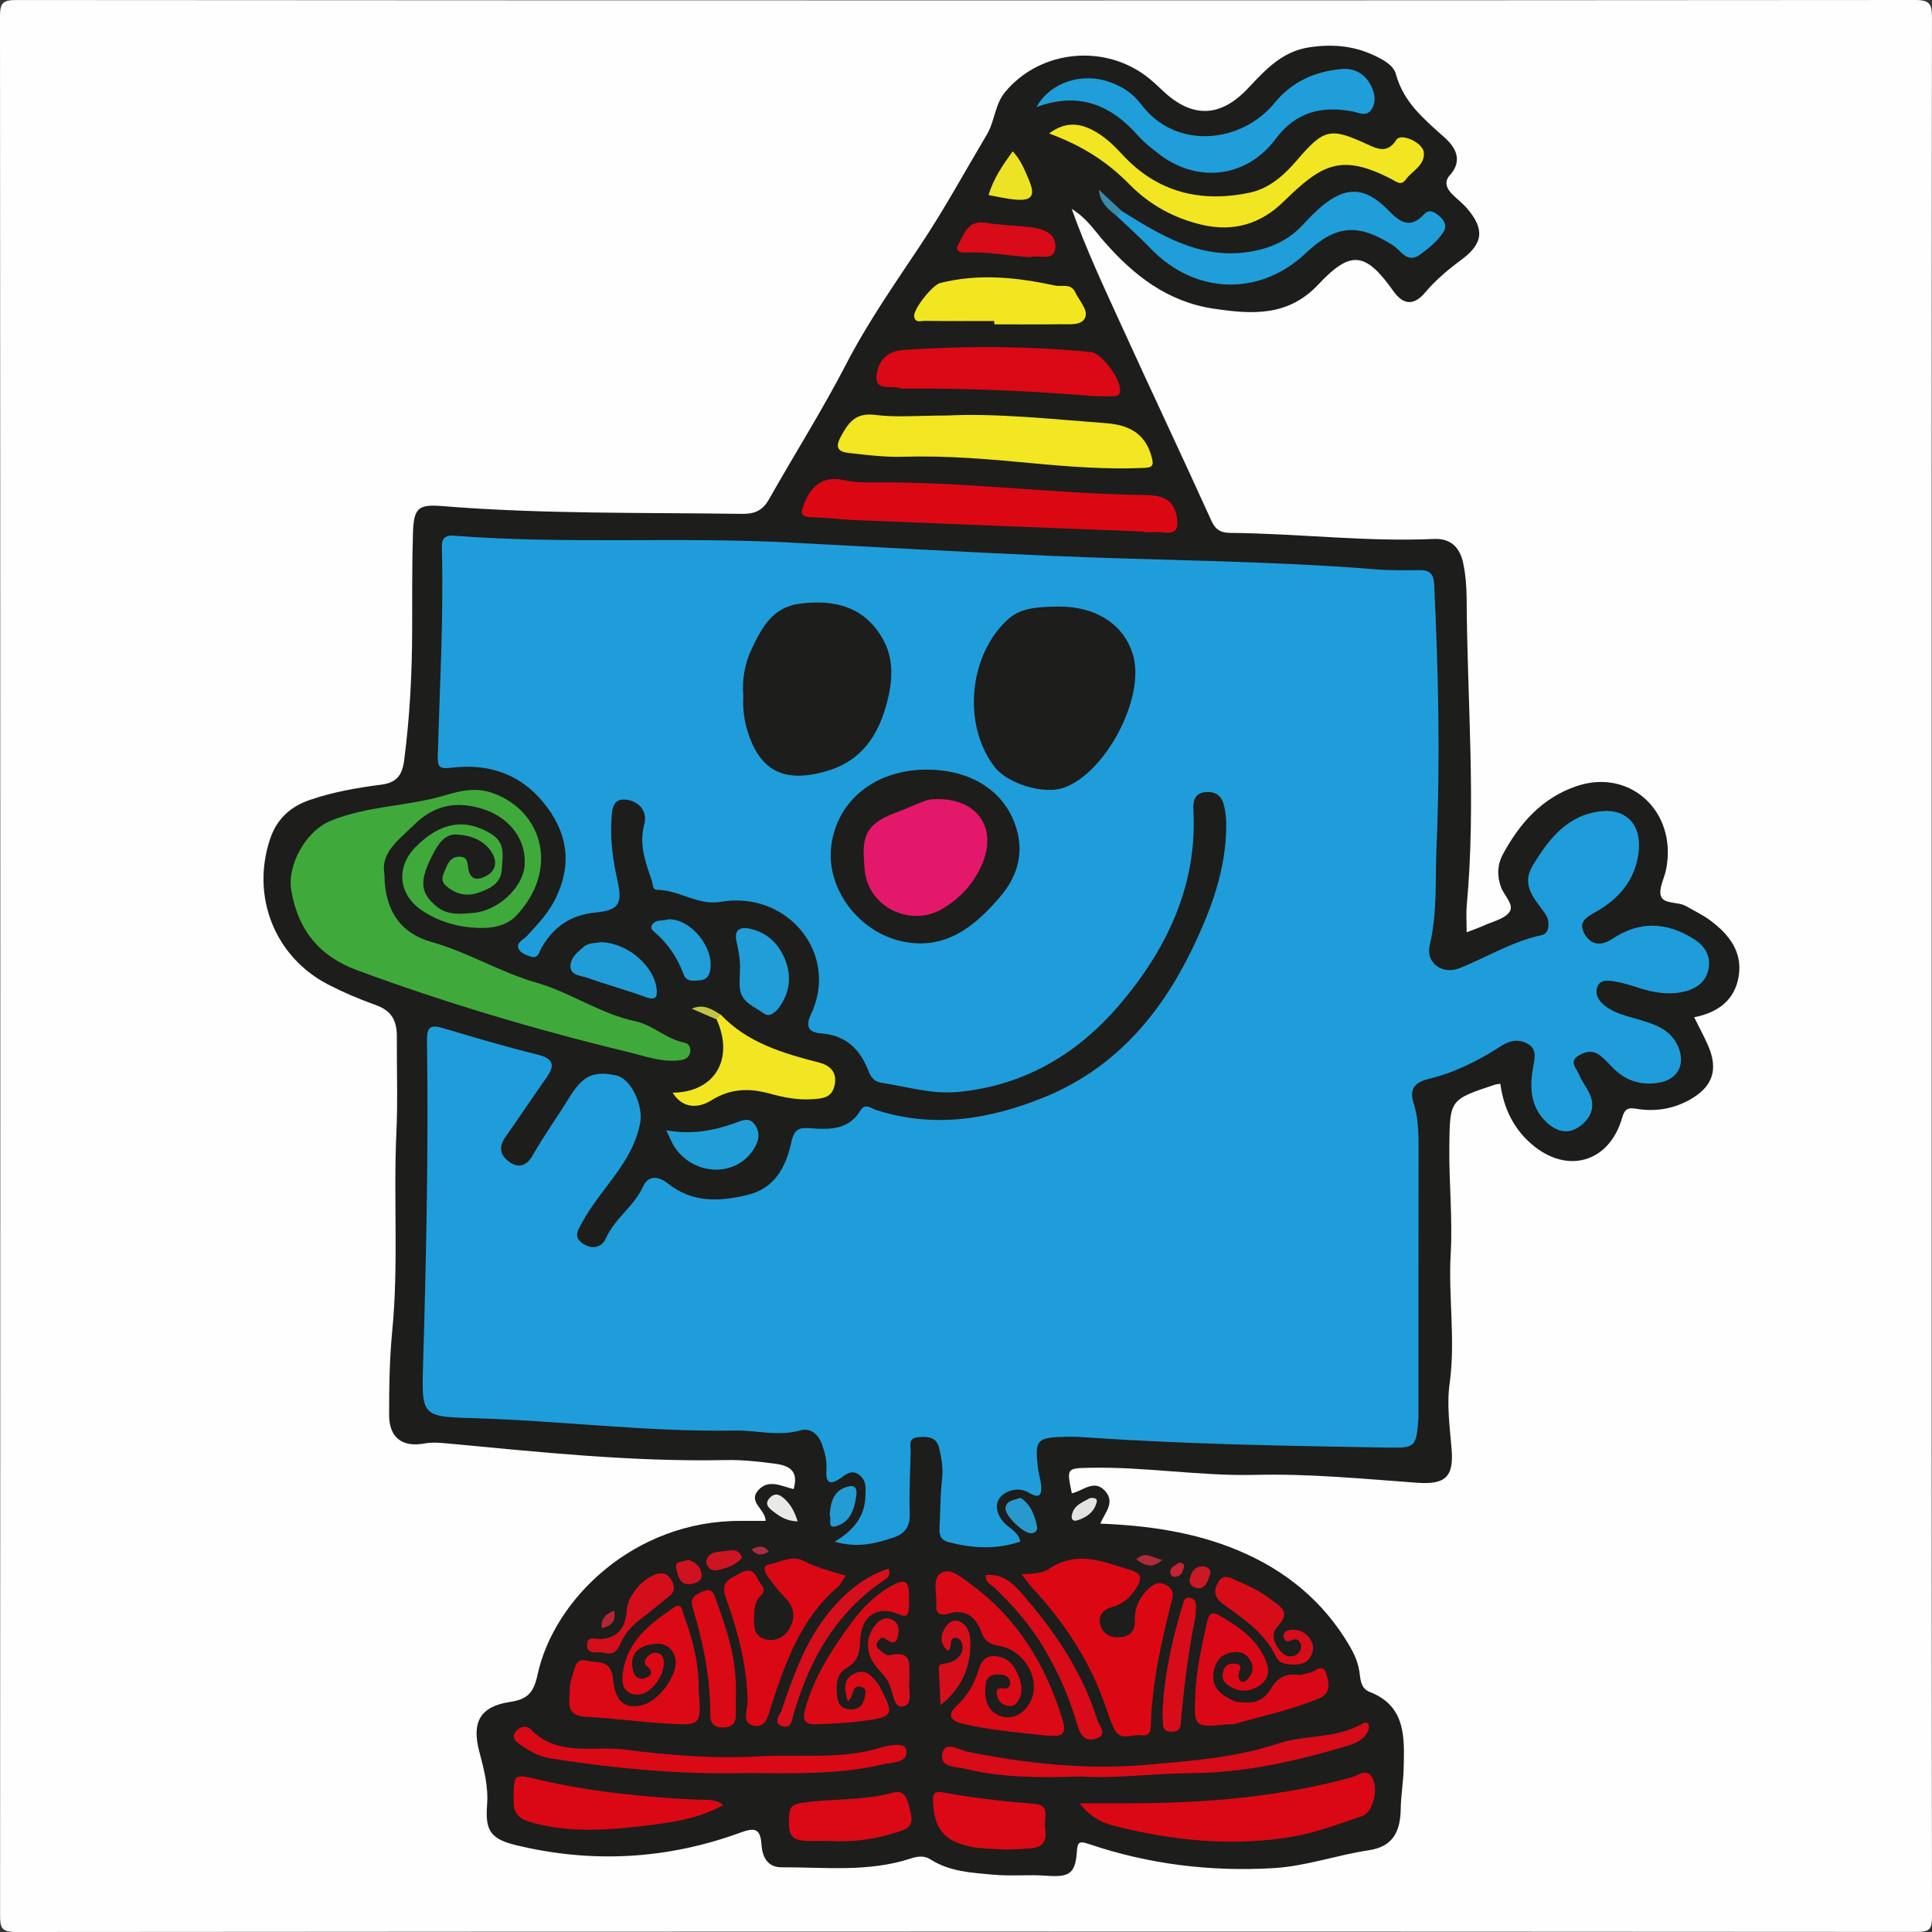
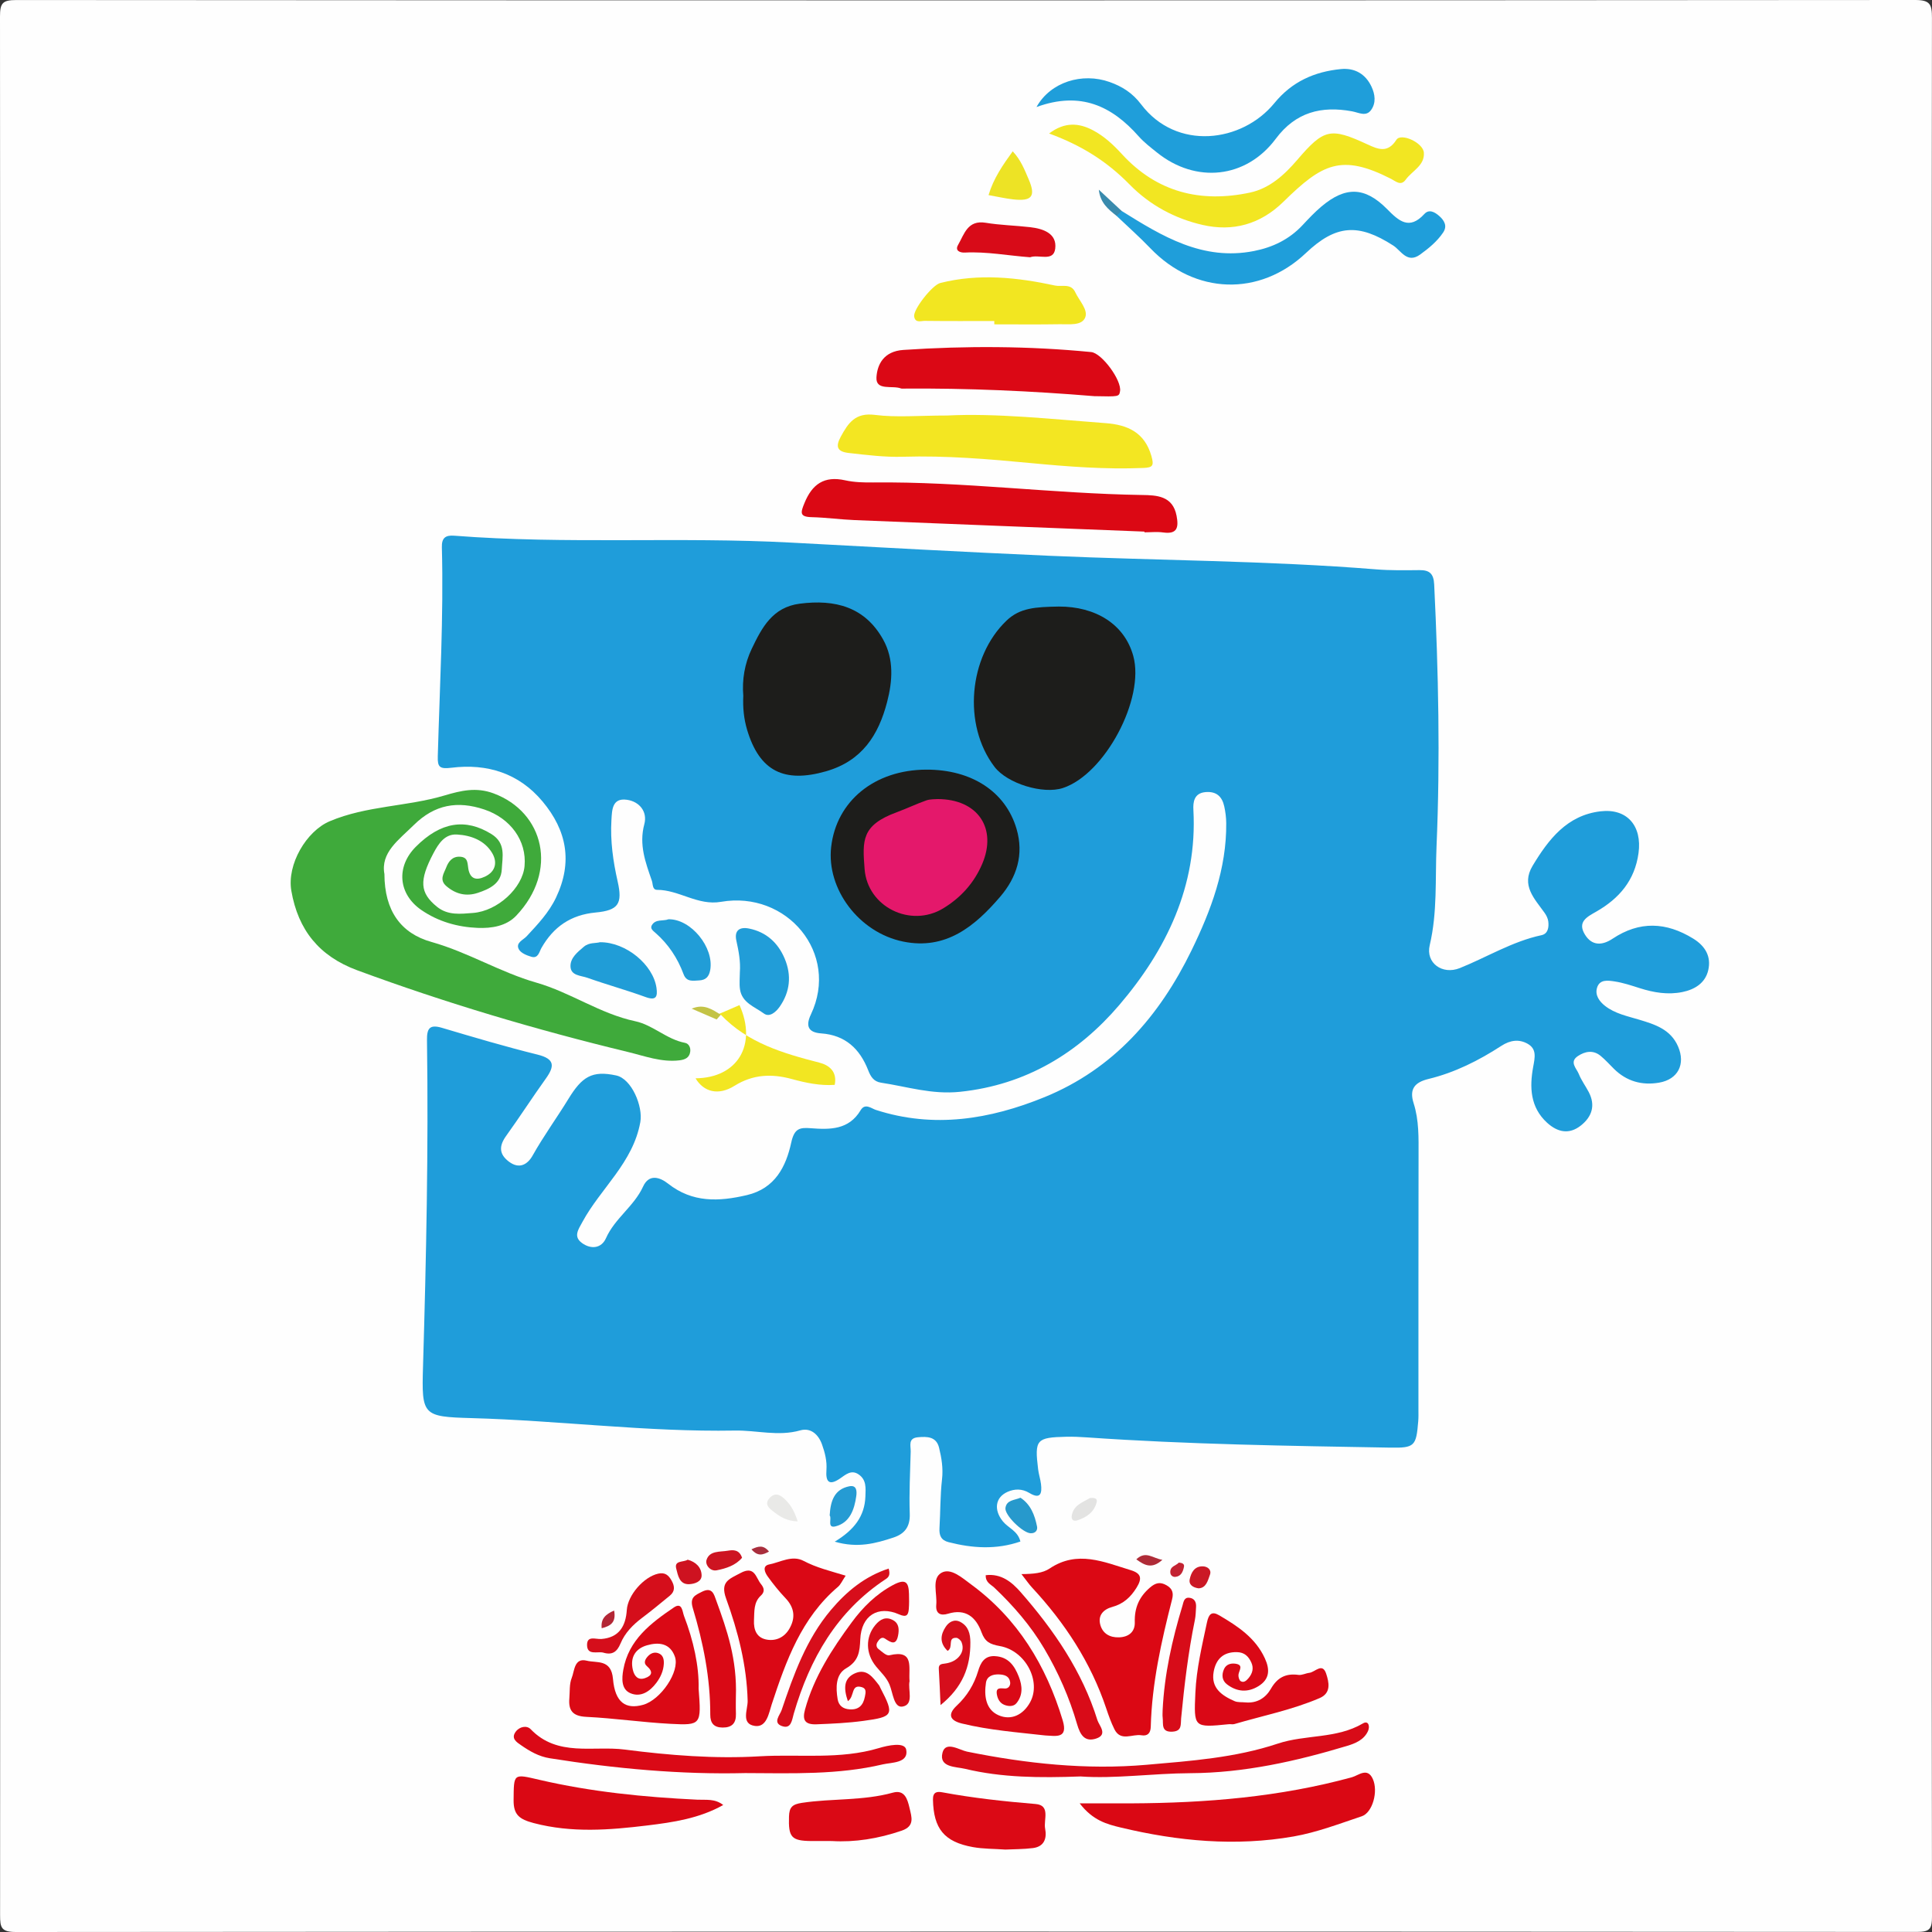
<svg xmlns="http://www.w3.org/2000/svg" version="1.1" id="Layer_1" x="0px" y="0px" width="512px" height="512px" viewBox="0 0 512 512" style="enable-background:new 0 0 512 512;" xml:space="preserve">
  <rect x="0" y="0" width="512" height="512" fill="#333333" stroke="none" />
  <style type="text/css">
	.st0{fill:#FEFEFE;}
	.st1{fill:#1D1D1B;}
	.st2{fill:#1F9DDA;}
	.st3{fill:#3FAA3B;}
	.st4{fill:#DB0814;}
	.st5{fill:#F3E622;}
	.st6{fill:#1F9EDA;}
	.st7{fill:#DA0814;}
	.st8{fill:#F2E622;}
	.st9{fill:#DB0815;}
	.st10{fill:#DA0915;}
	.st11{fill:#DA0916;}
	.st12{fill:#DA0815;}
	.st13{fill:#DA0816;}
	.st14{fill:#F2E621;}
	.st15{fill:#D80B18;}
	.st16{fill:#D90A16;}
	.st17{fill:#DB0915;}
	.st18{fill:#D90915;}
	.st19{fill:#219DD8;}
	.st20{fill:#D90B18;}
	.st21{fill:#D60D19;}
	.st22{fill:#219ED7;}
	.st23{fill:#209DD7;}
	.st24{fill:#D70E1B;}
	.st25{fill:#D70C19;}
	.st26{fill:#D50E1B;}
	.st27{fill:#219DD7;}
	.st28{fill:#D70D19;}
	.st29{fill:#D60E1C;}
	.st30{fill:#EDE325;}
	.st31{fill:#259BD3;}
	.st32{fill:#2799CC;}
	.st33{fill:#CD1421;}
	.st34{fill:#CE1220;}
	.st35{fill:#E9E9E7;}
	.st36{fill:#CB1825;}
	.st37{fill:#E3E3E2;}
	.st38{fill:#398AAD;}
	.st39{fill:#AF2B37;}
	.st40{fill:#C32332;}
	.st41{fill:#B32635;}
	.st42{fill:#C3C346;}
	.st43{fill:#A92E3D;}
	.st44{fill:#E4186B;}
</style>
  <g id="uF0JBR_1_">
    <g>
      <path class="st0" d="M511.906,256.545c0,83.775-0.026,167.55,0.094,251.326c0.005,3.394-0.631,4.109-4.079,4.106    c-167.897-0.11-335.795-0.116-503.692,0.023c-3.918,0.003-4.207-1.185-4.206-4.479C0.104,339.804,0.108,172.087,0,4.37    C-0.002,0.8,0.69,0.008,4.329,0.01C172.059,0.125,339.79,0.128,507.521,0c3.998-0.003,4.471,1.18,4.467,4.719    C511.882,88.661,511.906,172.603,511.906,256.545z" />
-       <path class="st1" d="M388.681,247.063c1.998-0.774,3.25-1.179,4.431-1.732c2.403-1.126,5.58-1.762,6.92-3.667    c1.326-1.886-1.411-4.303-2.235-6.529c-1.129-3.052-0.98-6.022,0.464-8.699c4.444-8.234,10.363-15.003,19.592-18.114    c14.227-4.796,26.738,6.883,23.678,22.11c-0.484,2.411-2.074,5.188-1.34,7.099c0.824,2.145,4.482,1.362,6.632,2.604    c2.154,1.245,4.44,2.316,6.422,3.793c4.896,3.648,8.57,8.222,7.531,14.746c-0.999,6.27-5.349,9.634-11.804,10.911    c1.311,2.643,2.566,4.961,3.631,7.362c2.89,6.518,1.295,11.159-4.986,14.595c-4.392,2.403-9.142,3.12-14.017,2.286    c-2.318-0.396-3.074,0.166-3.731,2.442c-3.415,11.824-14.565,15.028-23.946,6.971c-4.873-4.185-7.462-9.647-8.318-16.037    c-0.604,0.105-1.09,0.127-1.534,0.275c-11.907,3.948-11.837,3.951-11.985,16.343c-0.113,9.492,0.895,19.057,0.363,28.421    c-0.653,11.484,1.31,22.907-0.28,34.353c-0.801,5.768,0.045,11.609,0.522,17.427c0.622,7.574-1.818,9.456-9.269,8.914    c-14.242-1.036-28.462-2.431-42.79-2.081c-14.616,0.357-29.133-2.186-43.766-1.878c-6.217,0.131-6.218,0.069-4.818,6.757    c2.982-0.597,6.035-4.003,8.991-0.407c2.439,2.968-0.236,5.538-1.446,8.448c12.662,0.504,24.896,2.237,36.512,7.096    c12.511,5.233,22.511,13.389,29.442,25.129c1.255,2.126,2.272,4.302,2.691,6.871c0.313,1.92,0.208,4.52,2.732,5.5    c9.834,3.817,9.189,12.405,9.005,20.495c-0.078,3.447-0.718,6.923-0.764,10.424c-0.085,6.389-2.277,10.122-8.491,11.053    c-8.522,1.276-16.658,4.244-25.365,4.74c-16.674,0.95-32.889-1.03-48.665-6.359c-2.843-0.96-3.125-0.566-3.335,2.257    c-0.422,5.662-2.139,6.548-8.125,6.104c-4.628-0.344-9.274,0.163-13.952-0.268c-5.821-0.536-11.579-0.783-16.704-4.067    c-1.644-1.054-3.427-0.821-5.282-0.213c-11.191,3.667-22.754,2.271-34.199,2.317c-3.809,0.015-5.118-2.99-5.301-6.09    c-0.273-4.614-2.246-4.314-5.74-3.043c-19.393,7.052-39.213,8.114-59.257,3.279c-6.742-1.626-8.245-3.869-7.718-10.608    c0.387-4.951-0.826-9.542-2.06-14.21c-2.071-7.836,0.243-11.981,8.202-13.161c4.707-0.698,6.257-2.621,7.242-7.212    c4.269-19.913,25.534-40.917,53.948-40.761c2.122,0.012,4.244,0.001,6.492,0.001c-0.038-3.126-4.839-5.013-1.877-8.204    c2.772-2.987,6.161-0.925,9.296-0.224c1.314-4.532-0.797-6.166-4.787-6.707c-4.464-0.606-8.919-1.071-13.426-0.98    c-24.687,0.497-49.189-2.125-73.708-4.423c-1.999-0.187-3.949-0.326-5.954,0.033c-5.859,1.049-9.314-1.545-9.322-7.538    c-0.011-7.483,0.113-15.004,0.835-22.444c1.693-17.457,0.282-34.953,1.088-52.403c0.391-8.468,0.075-16.901,0.124-25.347    c0.026-4.589-1.548-7.036-5.749-8.529c-4.215-1.497-8.366-3.274-12.346-5.316c-14.249-7.312-20.577-23.327-15.53-38.54    c1.771-5.338,5.311-8.63,10.534-10.427c6.169-2.123,12.561-3.238,18.977-4.059c4.028-0.515,5.533-2.542,6.028-6.306    c1.522-11.577,2.122-23.196,2.142-34.86c0.014-8.494-0.05-16.992,0.212-25.479c0.206-6.663,1.354-7.699,7.799-7.177    c26.431,2.141,52.921,1.685,79.395,2.057c3.385,0.048,5.47-0.878,7.16-3.867c6.777-11.983,14.129-23.609,20.48-35.875    c5.71-11.028,12.904-21.315,19.801-31.692c6.269-9.433,11.662-19.362,17.445-29.071c2.13-3.577,2.088-7.972,4.884-11.329    c9.412-11.294,26.855-12.907,38.37-3.363c1.281,1.061,2.472,2.231,3.697,3.358c7.615,7.009,14.992,6.788,22.263-0.939    c4.593-4.881,9.001-9.753,16.182-10.849c5.932-0.905,11.593-0.484,17.049,2.045c2.459,1.14,5.301,2.601,5.965,5.052    c2.038,7.529,7.553,11.999,12.948,16.845c2.931,2.633,4.835,6.086,1.302,9.998c-1.505,1.666-0.841,3.428,0.571,4.875    c1.277,1.309,2.78,2.411,3.969,3.789c4.788,5.553,4.394,9.375-1.43,13.678c-3.493,2.581-6.785,5.34-9.602,8.674    c-2.982,3.529-5.773,3.366-8.4-0.326c-7.405-10.409-11.258-11.006-19.922-1.783c-8.015,8.532-17.487,7.927-27.687,6.413    c-12.32-1.829-21.216-8.834-29.05-17.761c-2.506-2.855-4.54-6.16-8.615-8.69c3.949,11.055,8.662,20.991,13.213,30.98    c7.844,17.218,15.939,34.322,23.754,51.553c1.141,2.516,2.447,3.307,5.156,3.332c17.978,0.166,35.897,2.412,53.906,1.605    c4.493-0.201,6.842,2.352,7.692,6.29c0.662,3.067,0.92,6.273,0.937,9.419c0.144,27.12,2.537,54.241,0.034,81.364    C388.51,242.041,388.681,244.209,388.681,247.063z" />
      <path class="st2" d="M270.413,408.517c-6.395,2.209-12.696,1.791-19.035,0.17c-1.995-0.51-2.518-1.803-2.405-3.707    c0.257-4.316,0.184-8.663,0.674-12.949c0.333-2.915-0.117-5.655-0.786-8.379c-0.724-2.951-3.148-2.989-5.605-2.764    c-2.683,0.246-1.874,2.262-1.913,3.781c-0.142,5.494-0.441,10.997-0.249,16.482c0.121,3.451-1.337,5.334-4.35,6.324    c-4.692,1.542-9.42,2.861-15.531,1.084c5.135-3.095,7.941-6.723,8.129-11.998c0.079-2.226,0.304-4.371-1.779-5.815    c-1.967-1.364-3.479,0.074-4.952,1.078c-2.966,2.021-3.819,0.78-3.597-2.225c0.176-2.385-0.399-4.66-1.186-6.844    c-0.939-2.609-2.987-4.476-5.742-3.692c-5.842,1.663-11.561-0.053-17.321,0.049c-23.315,0.414-46.455-2.65-69.718-3.296    c-13.082-0.363-13.326-0.695-12.941-13.706c0.852-28.799,1.459-57.597,1.051-86.408c-0.044-3.114,0.645-4.302,3.96-3.318    c8.404,2.495,16.817,4.993,25.324,7.095c4.642,1.147,4.563,3.076,2.186,6.394c-3.575,4.989-6.9,10.158-10.485,15.14    c-1.904,2.646-1.95,4.823,0.745,6.85c2.762,2.078,4.957,0.697,6.251-1.611c2.909-5.188,6.41-9.979,9.497-15.023    c3.599-5.881,6.249-7.602,12.661-6.22c4.123,0.889,7.136,8.224,6.401,12.335c-1.928,10.791-10.477,17.513-15.335,26.462    c-1.114,2.053-2.486,3.897-0.116,5.617c2.357,1.71,5.125,1.446,6.342-1.284c2.353-5.278,7.437-8.45,9.832-13.677    c1.566-3.42,4.411-2.533,6.659-0.763c6.422,5.058,13.405,4.764,20.842,3.022c7.524-1.762,10.39-7.622,11.762-13.911    c0.827-3.791,2.247-4.042,5.185-3.817c5.087,0.39,10.097,0.458,13.214-4.78c1.168-1.962,2.85-0.454,4.008-0.079    c15.383,4.981,30.268,2.513,44.7-3.37c18.314-7.465,30.49-21.49,38.962-38.871c5.174-10.615,9.326-21.654,9.212-33.771    c-0.014-1.473-0.205-2.968-0.521-4.408c-0.567-2.588-2.045-4.038-4.941-3.799c-3.126,0.258-3.347,2.742-3.239,4.731    c1.096,20.172-7.229,37.171-19.664,51.723c-10.772,12.606-24.626,21.141-42.18,22.97c-7.505,0.782-14.011-1.378-20.952-2.418    c-1.967-0.295-2.763-1.688-3.378-3.267c-2.234-5.734-6.091-9.343-12.479-9.793c-3.471-0.244-4.143-2.002-2.711-5.023    c7.674-16.185-6.369-32.876-23.834-29.842c-6.162,1.071-11.091-3.173-16.937-3.179c-1.275-0.001-1.067-1.508-1.37-2.384    c-1.677-4.856-3.476-9.568-2.006-15.015c0.882-3.267-1.255-6.011-4.655-6.474c-3.888-0.529-3.903,2.72-4.062,5.389    c-0.328,5.512,0.435,10.901,1.655,16.285c1.339,5.913,0.171,7.644-5.846,8.208c-6.564,0.615-11.153,3.782-14.346,9.374    c-0.598,1.048-0.855,2.883-2.672,2.358c-1.223-0.354-2.78-0.985-3.316-1.967c-0.951-1.741,1.144-2.476,2.06-3.467    c2.932-3.171,5.858-6.212,7.784-10.257c4.477-9.403,2.846-17.791-3.571-25.469c-6.278-7.512-14.712-10.105-24.115-8.939    c-3.2,0.397-3.728-0.191-3.65-3.016c0.51-18.468,1.564-36.926,1.083-55.412c-0.063-2.422,0.894-3.25,3.267-3.065    c29.742,2.322,59.571,0.237,89.346,1.835c22.746,1.221,45.497,2.481,68.261,3.482c28.905,1.27,57.866,1.28,86.727,3.607    c3.811,0.307,7.659,0.24,11.488,0.201c2.682-0.027,3.746,0.967,3.884,3.801c1.125,23.108,1.614,46.245,0.624,69.339    c-0.374,8.713,0.25,17.566-1.808,26.258c-1.114,4.705,3.332,7.935,7.984,6.064c7.215-2.902,13.91-7.065,21.649-8.721    c1.721-0.368,1.984-2.104,1.788-3.648c-0.1-0.786-0.503-1.603-0.972-2.262c-2.68-3.769-6.314-7.284-3.167-12.502    c4.223-7.001,9.106-13.354,17.968-14.409c7.098-0.845,11.066,3.909,10.086,11.063c-0.995,7.267-5.135,12.048-11.209,15.523    c-2.386,1.365-5.068,2.668-3.01,6.053c1.888,3.104,4.644,2.916,7.339,1.123c7.15-4.76,14.217-4.443,21.38-0.027    c3.206,1.977,4.815,4.769,3.971,8.383c-0.792,3.394-3.562,5.104-6.848,5.773c-3.841,0.782-7.591,0.15-11.29-1.025    c-2.207-0.701-4.433-1.452-6.709-1.791c-1.71-0.255-3.961-0.629-4.636,1.74c-0.553,1.938,0.662,3.578,2.088,4.707    c2.655,2.1,5.958,2.748,9.136,3.707c4.135,1.248,8.299,2.537,10.269,7.096c2.015,4.662,0.009,8.721-5.046,9.582    c-4.54,0.773-8.584-0.353-11.927-3.64c-1.186-1.166-2.294-2.429-3.576-3.478c-1.95-1.597-4.083-1.201-5.984,0.057    c-2.385,1.578-0.37,3.273,0.228,4.768c0.671,1.677,1.787,3.171,2.631,4.786c1.84,3.52,0.854,6.525-2.062,8.847    c-3.108,2.475-6.192,1.826-8.988-0.73c-4.477-4.094-4.655-9.432-3.678-14.761c0.462-2.52,0.992-4.752-1.437-6.14    c-2.271-1.298-4.626-1.001-7,0.54c-5.975,3.88-12.326,7.079-19.295,8.768c-3.637,0.881-5.158,2.65-3.947,6.431    c1.439,4.494,1.315,9.157,1.306,13.816c-0.045,22.483-0.025,44.967-0.032,67.45c0,0.999,0.031,2.003-0.051,2.997    c-0.543,6.614-0.929,7.123-7.46,7.009c-26.79-0.468-53.584-0.848-80.327-2.711c-1.824-0.127-3.658-0.215-5.484-0.172    c-7.956,0.19-8.423,0.735-7.463,8.623c0.16,1.316,0.6,2.598,0.76,3.913c0.305,2.498-0.123,4.151-3.122,2.34    c-1.854-1.12-3.86-1.114-5.745-0.272c-3.268,1.459-3.705,4.786-1.232,7.83C267.206,404.944,269.747,405.711,270.413,408.517z" />
      <path class="st3" d="M101.875,231.638c0.031,9.667,4.284,15.702,12.513,18.007c9.619,2.694,18.182,8.027,27.763,10.767    c9.049,2.588,16.877,8.249,26.21,10.229c4.685,0.994,8.314,4.803,13.162,5.72c1.034,0.196,1.547,1.26,1.391,2.369    c-0.225,1.604-1.408,2.093-2.838,2.266c-4.765,0.576-9.22-1.135-13.668-2.211c-24.311-5.882-48.263-12.976-71.747-21.655    c-10.062-3.719-15.651-10.657-17.453-21.058c-1.208-6.972,3.964-15.81,10.183-18.438c9.778-4.131,20.448-3.86,30.403-6.824    c4.401-1.31,8.426-2.255,12.997-0.56c13.392,4.965,17.26,20.602,5.998,32.433c-2.644,2.778-6.556,3.363-10.18,3.219    c-5.338-0.212-10.493-1.666-14.967-4.756c-6.123-4.23-6.699-11.465-1.465-16.725c6.619-6.651,13.196-7.629,20.044-3.392    c3.922,2.427,2.913,6.052,2.755,9.37c-0.178,3.751-3.252,5.188-6.323,6.211c-3.059,1.019-5.857,0.365-8.353-1.77    c-1.988-1.7-0.635-3.409-0.041-4.973c0.586-1.542,1.611-2.948,3.664-2.827c2.183,0.128,1.928,1.779,2.196,3.244    c0.481,2.629,2.071,3.129,4.391,2.036c2.951-1.39,3.295-3.921,1.93-6.237c-1.989-3.375-5.632-4.719-9.338-4.93    c-3.188-0.181-4.858,2.347-6.241,4.969c-3.828,7.261-3.607,10.474,0.919,14.162c2.921,2.38,6.307,1.904,9.564,1.658    c6.546-0.495,13.143-6.645,13.668-12.417c0.612-6.723-3.719-12.678-10.687-15.006c-7.085-2.367-13.138-1.326-18.646,4.11    C105.617,222.641,100.826,225.936,101.875,231.638z" />
      <path class="st4" d="M303.285,140.881c-25.596-1.01-51.194-2.005-76.789-3.049c-3.815-0.156-7.616-0.688-11.43-0.78    c-3.28-0.079-2.867-1.296-1.891-3.701c2.05-5.049,5.247-7.301,10.795-6.066c2.408,0.536,4.963,0.599,7.448,0.571    c23.813-0.264,47.462,2.958,71.247,3.321c3.864,0.059,8.138,0.209,9.139,5.513c0.561,2.97,0.29,4.954-3.534,4.418    c-1.633-0.229-3.325-0.038-4.99-0.038C303.282,141.007,303.284,140.944,303.285,140.881z" />
      <path class="st5" d="M250.986,110.116c12.934-0.653,27.48,0.929,42.047,2.026c5.74,0.432,10.297,2.406,12.099,8.696    c0.751,2.62,0.341,3.072-2.172,3.177c-9.995,0.415-19.957-0.358-29.859-1.3c-11.254-1.07-22.481-2.012-33.785-1.671    c-4.838,0.146-9.6-0.462-14.381-0.999c-3.07-0.345-3.578-1.649-2.12-4.322c1.982-3.635,3.846-6.433,9.022-5.773    C237.562,110.679,243.452,110.116,250.986,110.116z" />
      <path class="st4" d="M270.695,417.155c3.17-0.04,5.614-0.237,7.476-1.487c7.336-4.922,14.351-1.73,21.468,0.435    c2.811,0.855,3.088,2.169,1.565,4.637c-1.578,2.557-3.525,4.317-6.417,5.106c-2.398,0.654-3.885,2.249-3.192,4.76    c0.632,2.291,2.497,3.397,4.982,3.307c2.615-0.094,4.227-1.516,4.154-3.994c-0.111-3.793,1.128-6.7,3.996-9.177    c1.49-1.288,2.711-1.6,4.409-0.633c1.56,0.888,1.917,2.016,1.478,3.734c-2.836,11.096-5.346,22.257-5.651,33.775    c-0.046,1.751-0.905,2.509-2.471,2.245c-2.415-0.407-5.486,1.763-7.158-1.594c-0.884-1.777-1.552-3.674-2.185-5.561    c-4.09-12.189-10.972-22.652-19.662-32.013C272.711,419.858,272.065,418.902,270.695,417.155z" />
      <path class="st6" d="M274.68,28.367c3.717-6.678,12.144-9.203,19.378-6.636c3.296,1.17,6.065,2.897,8.337,5.905    c9.374,12.409,26.753,10.181,35.337-0.317c4.663-5.702,10.626-8.326,17.622-9.014c3.608-0.355,6.493,1.242,8.098,4.643    c0.966,2.047,1.256,4.301-0.084,6.186c-1.339,1.884-3.281,0.696-5.041,0.371c-8.134-1.5-14.958,0.195-20.233,7.271    c-7.861,10.547-21.167,11.929-31.475,3.646c-1.682-1.352-3.433-2.682-4.852-4.287C294.698,28.142,286.404,24.083,274.68,28.367z" />
      <path class="st7" d="M286.13,477.911c5.522,0,9.616,0.016,13.71-0.003c19.744-0.093,39.305-1.673,58.45-6.924    c1.712-0.469,4.088-2.73,5.525,0.467c1.488,3.311-0.093,8.93-2.923,9.876c-5.95,1.988-11.898,4.27-18.037,5.347    c-15.396,2.702-30.721,1.266-45.846-2.361C293.366,483.439,289.626,482.466,286.13,477.911z" />
      <path class="st8" d="M278.024,35.377c4.102-3.097,7.859-2.831,11.602-0.865c2.967,1.558,5.418,3.843,7.671,6.306    c9.294,10.161,20.886,13.004,33.963,10.22c5.165-1.1,9.084-4.652,12.501-8.639c7.115-8.303,8.798-8.673,18.615-4.14    c2.846,1.314,5.38,2.405,7.688-1.217c1.206-1.892,7.065,0.743,7.273,3.396c0.27,3.442-3.12,4.83-4.813,7.177    c-1.284,1.779-2.631,0.419-3.882-0.219c-13.203-6.734-18.268-3.981-28.481,6.037c-6.194,6.076-13.467,8.007-21.462,6.177    c-7.313-1.674-13.954-5.212-19.355-10.723C293.352,42.771,286.638,38.533,278.024,35.377z" />
      <path class="st6" d="M297.253,55.905c10.728,6.702,21.484,13.288,35.059,10.62c4.999-0.982,9.36-3.091,12.878-6.857    c1.587-1.699,3.19-3.408,4.96-4.906c6.419-5.432,11.574-5.293,17.445,0.651c3.077,3.115,5.846,5.688,9.881,1.29    c1.232-1.344,2.749-0.526,3.964,0.56c1.377,1.231,2.151,2.665,1,4.368c-1.598,2.365-3.793,4.162-6.091,5.825    c-3.442,2.491-5.07-1.062-7.121-2.383c-9.235-5.95-15.192-5.548-23.141,1.978c-12.278,11.625-29.436,11.06-41.239-1.272    c-2.852-2.979-5.955-5.717-8.943-8.566C295.687,56.09,296.12,55.637,297.253,55.905z" />
      <path class="st9" d="M289.993,104.987c-16.444-1.356-33.549-2.15-50.691-2.006c-0.166,0.001-0.351,0.034-0.496-0.025    c-2.309-0.923-6.765,0.72-6.535-2.98c0.211-3.389,1.925-6.894,7.142-7.242c16.624-1.108,33.19-1.051,49.761,0.565    c2.821,0.275,8.152,7.529,7.644,10.382C296.56,105.127,296.56,105.127,289.993,104.987z" />
      <path class="st10" d="M185.139,447.494c0.725,9.568,0.715,9.767-7.46,9.339c-7.447-0.39-14.858-1.488-22.306-1.85    c-3.568-0.174-4.766-1.644-4.49-4.893c0.154-1.815-0.029-3.777,0.622-5.399c0.763-1.899,0.64-5.437,3.997-4.59    c2.654,0.669,6.482-0.498,6.945,4.842c0.548,6.322,3.441,8.103,7.953,6.859c4.711-1.299,9.818-8.859,8.46-12.748    c-1.278-3.662-4.351-3.915-7.407-3.032c-3.075,0.888-4.514,3.207-3.744,6.501c0.381,1.63,1.342,2.834,3.196,2.21    c1.946-0.655,2.212-1.745,0.508-3.208c-0.955-0.82-0.441-1.818,0.29-2.602c0.73-0.783,1.671-1.173,2.702-0.828    c1.331,0.446,1.574,1.624,1.51,2.843c-0.099,1.884-0.876,3.567-1.975,5.033c-1.706,2.275-4.12,3.914-6.863,2.753    c-2.501-1.058-2.293-3.956-1.9-6.205c1.386-7.934,7.317-12.391,13.405-16.527c2.216-1.505,2.246,1.1,2.689,2.254    C183.787,434.797,185.278,441.566,185.139,447.494z" />
      <path class="st11" d="M276.98,459.913c-7.375-0.842-14.818-1.392-22.084-3.17c-3.19-0.781-3.836-2.4-1.351-4.724    c2.744-2.566,4.589-5.591,5.676-9.191c0.629-2.084,1.613-4.076,4.414-3.934c3.544,0.18,5.2,2.47,6.354,5.437    c0.963,2.474,1.125,4.912-0.623,7.041c-0.779,0.948-2.169,0.866-3.272,0.403c-1.14-0.479-1.717-1.566-1.913-2.746    c-0.315-1.892,0.899-1.612,2.159-1.557c0.904,0.039,1.497-0.787,1.362-1.688c-0.246-1.637-1.536-1.99-2.957-2.046    c-1.656-0.066-3.184,0.465-3.452,2.178c-0.538,3.44-0.09,7.122,3.297,8.627c3.357,1.492,6.561-0.079,8.395-3.409    c3.034-5.509-1.153-13.689-8.019-14.91c-2.639-0.469-3.932-1.121-4.863-3.666c-1.451-3.969-4.164-6.347-8.882-4.901    c-1.919,0.588-3.322,0.027-3.1-2.387c0.268-2.921-1.268-6.931,1.343-8.449c2.483-1.444,5.508,1.323,7.824,3.018    c12.409,9.086,19.944,21.515,24.334,36.059C283.122,460.863,279.823,460.037,276.98,459.913z" />
      <path class="st12" d="M224.109,417.57c-0.91,1.348-1.312,2.342-2.036,2.957c-9.696,8.233-13.75,19.582-17.561,31.144    c-0.752,2.28-1.297,6.146-4.426,5.724c-3.822-0.516-1.892-4.37-1.951-6.675c-0.238-9.407-2.559-18.379-5.71-27.088    c-1.63-4.504,0.857-5.17,3.813-6.762c3.811-2.052,4.05,1.253,5.437,2.938c0.808,0.982,1.094,2.01-0.033,3.04    c-1.944,1.776-1.707,4.165-1.826,6.486c-0.136,2.657,0.74,4.746,3.467,5.196c2.418,0.399,4.593-0.656,5.876-2.838    c1.71-2.907,1.421-5.627-0.995-8.162c-1.706-1.79-3.262-3.742-4.713-5.746c-0.757-1.046-1.537-2.811,0.407-3.194    c2.991-0.589,6.064-2.541,9.111-0.932C216.364,415.453,220.022,416.323,224.109,417.57z" />
      <path class="st13" d="M330.116,451.157c3.029,0.269,5.315-1.222,6.677-3.601c1.72-3.004,3.96-4.146,7.309-3.691    c0.919,0.125,1.913-0.436,2.888-0.548c1.519-0.174,3.457-2.81,4.456,0.224c0.741,2.25,1.415,5.122-1.723,6.469    c-7.27,3.122-15.036,4.664-22.59,6.882c-0.461,0.135-0.997-0.007-1.491,0.042c-9.31,0.932-9.268,0.936-8.853-8.352    c0.283-6.331,1.758-12.439,3.064-18.598c0.468-2.206,1.236-3.091,3.241-1.913c4.893,2.874,9.607,5.953,12.113,11.415    c1.358,2.959,1.29,5.507-1.678,7.349c-2.844,1.765-5.72,1.547-8.359-0.461c-1.368-1.041-1.451-2.581-0.782-4.061    c0.545-1.205,1.731-1.578,2.938-1.424c2.424,0.31,0.974,1.809,0.881,2.957c-0.045,0.561,0.191,1.436,0.595,1.681    c0.841,0.51,1.542-0.164,2.087-0.815c1.039-1.243,1.421-2.636,0.712-4.163c-0.74-1.594-1.791-2.663-3.779-2.714    c-3.695-0.094-5.611,1.942-6.192,5.226c-0.76,4.291,2.186,6.289,5.534,7.755C328.031,451.196,329.125,451.057,330.116,451.157z" />
      <path class="st11" d="M197.469,469.883c-16.87,0.422-34.346-1.155-51.747-3.925c-2.954-0.47-5.295-1.847-7.607-3.442    c-1.178-0.813-2.764-1.779-1.464-3.573c1.024-1.413,2.965-1.752,3.992-0.681c7.112,7.415,16.581,4.312,24.926,5.391    c11.808,1.527,23.881,2.49,35.727,1.785c10.522-0.626,21.254,0.937,31.655-2.188c2.336-0.702,6.788-1.675,7.202,0.42    c0.713,3.611-3.908,3.363-6.232,3.912C222.193,470.35,210.187,469.949,197.469,469.883z" />
      <path class="st7" d="M191.663,478.345c-6.332,3.562-13.239,4.581-20.086,5.414c-10.03,1.221-20.037,2.028-30.129-0.624    c-3.838-1.009-5.376-2.205-5.339-6.101c0.067-7.124-0.109-6.978,6.844-5.362c13.758,3.198,27.761,4.589,41.846,5.263    C187.07,477.043,189.452,476.601,191.663,478.345z" />
      <path class="st14" d="M263.496,85.073c-6.147,0-12.295,0.037-18.442-0.038c-0.983-0.012-2.481,0.659-2.791-1.145    c-0.32-1.858,4.82-8.364,6.905-8.89c10.223-2.58,20.398-1.498,30.48,0.68c1.722,0.372,4.166-0.685,5.302,1.759    c1.039,2.235,3.468,4.639,2.641,6.696c-0.903,2.243-4.272,1.748-6.666,1.787c-5.807,0.096-11.617,0.031-17.426,0.031    C263.497,85.66,263.497,85.367,263.496,85.073z" />
      <path class="st15" d="M286.354,470.779c-10.848,0.393-20.839,0.327-30.613-2.024c-2.405-0.579-6.951-0.329-5.976-4.247    c0.809-3.251,4.518-0.711,6.501-0.311c15.727,3.179,31.604,4.88,47.553,3.493c11.677-1.016,23.539-1.854,34.779-5.604    c7.392-2.466,15.586-1.227,22.603-5.367c1.467-0.866,1.91,0.794,1.324,2.054c-1.08,2.325-3.332,3.244-5.544,3.91    c-13.552,4.08-27.283,7.158-41.545,7.229C305.45,469.963,295.507,471.429,286.354,470.779z" />
-       <path class="st8" d="M191.023,268.911c7.138,7.507,16.543,10.233,26.16,12.711c2.467,0.636,4.752,2.302,4.023,5.875    c-0.738,3.615-3.437,3.623-6.058,3.806c-3.853,0.269-7.63-0.521-11.303-1.526c-5.384-1.474-10.327-1.288-15.26,1.785    c-4.271,2.66-8.132,1.643-10.319-1.993c11.121-0.097,16.389-8.87,11.652-19.401C189.626,269.169,189.986,268.742,191.023,268.911z    " />
+       <path class="st8" d="M191.023,268.911c7.138,7.507,16.543,10.233,26.16,12.711c2.467,0.636,4.752,2.302,4.023,5.875    c-3.853,0.269-7.63-0.521-11.303-1.526c-5.384-1.474-10.327-1.288-15.26,1.785    c-4.271,2.66-8.132,1.643-10.319-1.993c11.121-0.097,16.389-8.87,11.652-19.401C189.626,269.169,189.986,268.742,191.023,268.911z    " />
      <path class="st16" d="M224.694,450.819c-1.16-3.391-1.18-6.164,2.123-7.476c2.91-1.155,4.523,1.223,6.082,3.198    c0.202,0.257,0.311,0.587,0.466,0.882c3.703,7.064,3.351,7.565-4.566,8.631c-4.14,0.557-8.269,0.747-12.427,0.903    c-3.129,0.118-3.775-1.195-3.031-3.92c2.362-8.647,7.174-16.037,12.379-23.099c2.898-3.932,6.397-7.461,10.949-9.893    c3.358-1.794,4.136-0.742,4.223,2.37c0.037,1.33,0.058,2.669-0.05,3.993c-0.135,1.668-0.656,2.263-2.571,1.419    c-5.58-2.459-10.018,0.298-10.29,6.606c-0.143,3.318-0.414,5.757-3.765,7.694c-2.774,1.604-2.747,5.118-2.23,8.193    c0.283,1.685,1.414,2.545,3.129,2.673c2.466,0.183,3.651-1.079,4.098-3.383c0.202-1.042,0.455-2.112-0.778-2.485    C225.395,446.203,226.574,449.57,224.694,450.819z" />
      <path class="st17" d="M266.435,490.154c-3.005-0.212-5.872-0.159-8.638-0.66c-7.619-1.38-10.388-4.901-10.552-12.55    c-0.045-2.114,1.121-2.216,2.502-1.959c8.172,1.52,16.406,2.409,24.691,3.096c4.041,0.335,2.077,4.204,2.534,6.528    c0.505,2.569-0.237,4.77-3.233,5.15C271.269,490.073,268.756,490.041,266.435,490.154z" />
      <path class="st10" d="M220.513,487.895c-2.249,0-3.908,0.015-5.566-0.003c-5.255-0.056-6.024-1.042-5.855-6.484    c0.076-2.455,0.853-3.244,3.41-3.631c8.003-1.214,16.201-0.512,24.107-2.704c3.093-0.858,3.864,1.638,4.421,4.034    c0.572,2.461,1.455,4.824-2.072,6.038C232.765,487.275,226.451,488.261,220.513,487.895z" />
      <path class="st18" d="M195.016,449.691c0,0.49-0.051,2.481,0.013,4.468c0.08,2.484-1.025,3.681-3.541,3.66    c-2.306-0.02-3.264-1.171-3.258-3.402c0.025-9.673-1.853-19.066-4.63-28.259c-0.858-2.842,0.566-3.394,2.465-4.344    c2.708-1.355,3.173,0.767,3.747,2.343C192.643,431.924,195.375,439.731,195.016,449.691z" />
      <path class="st19" d="M196.069,257.675c0.217-2.85-0.308-5.608-0.922-8.373c-0.615-2.769,0.904-3.723,3.35-3.23    c4.565,0.919,7.689,3.771,9.459,7.982c1.862,4.43,1.423,8.793-1.336,12.739c-0.928,1.328-2.664,2.918-4.179,1.799    c-2.4-1.773-5.826-2.822-6.34-6.441C195.894,260.686,196.068,259.167,196.069,257.675z" />
      <path class="st20" d="M261.23,417.444c4.102-0.494,6.922,1.826,9.255,4.492c8.81,10.069,16.321,20.988,20.339,33.918    c0.44,1.416,2.87,3.837-0.34,4.883c-3.039,0.99-4.234-1.001-5.051-3.824c-2.035-7.032-4.965-13.706-8.711-20.04    c-3.592-6.073-8.133-11.3-13.215-16.126C262.609,419.895,261.145,419.386,261.23,417.444z" />
-       <path class="st21" d="M342.473,441.124c-1.486-0.137-3.387-0.073-4.345-2.118c-2.875-6.138-8.307-9.785-13.513-13.576    c-2.176-1.584-3.345-2.971-2-5.708c1.544-3.14,3.6-1.426,5.425-0.689c3.069,1.24,6.002,2.751,8.67,4.788    c2.627,2.006,5.593,3.274,1.77,7.314c-1.956,2.067-0.684,5.424,1.915,7.34c0.988,0.729,2.299,0.629,3.29-0.076    c0.8-0.569,1.386-1.499,1.033-2.6c-0.439-1.369-1.243-1.696-2.64-1.032c-1.102,0.524-1.977-0.017-1.923-1.339    c0.04-0.977,0.82-1.31,1.708-1.446c1.973-0.303,3.636,0.338,4.9,1.799c1.298,1.5,1.603,3.256,0.644,5.081    C346.432,440.718,344.746,441.216,342.473,441.124z" />
-       <path class="st22" d="M176.584,299.537c6.68,1.212,12.286,0.114,17.796-1.761c1.961-0.667,4.073-2.069,5.727,0.371    c1.635,2.412,0.782,4.81-0.71,6.922c-4.938,6.988-15.659,6.398-20.648-1.121C178.04,302.881,177.6,301.634,176.584,299.537z" />
      <path class="st23" d="M158.994,249.697c6.89-0.046,14.106,5.955,14.98,12.096c0.33,2.32-0.075,3.46-2.893,2.433    c-5.087-1.854-10.325-3.291-15.428-5.105c-1.712-0.609-4.461-0.523-4.469-3.101c-0.007-2.22,1.882-3.721,3.551-5.131    C156.141,249.701,157.864,250.032,158.994,249.697z" />
      <path class="st15" d="M272.996,68.178c-5.802-0.425-11.509-1.542-17.317-1.243c-1.237,0.064-2.675-0.479-1.787-2.012    c1.64-2.829,2.5-6.685,7.329-5.886c3.891,0.644,7.873,0.716,11.8,1.171c3.469,0.401,7.121,1.666,6.625,5.679    C279.199,69.499,275.252,67.32,272.996,68.178z" />
      <path class="st24" d="M235.503,415.689c0.526,1.754-0.082,2.336-0.773,2.792c-12.983,8.556-20.12,21.105-24.364,35.63    c-0.5,1.712-0.659,4.235-3.197,3.298c-2.427-0.897-0.477-2.895-0.03-4.215c3.188-9.412,6.52-18.783,13.068-26.54    C224.364,421.727,229.182,417.756,235.503,415.689z" />
      <path class="st25" d="M308.11,453.2c0.459-9.491,2.522-18.679,5.27-27.732c0.262-0.863,0.383-2.156,1.724-2.051    c1.394,0.11,1.951,1.108,1.866,2.448c-0.074,1.157-0.087,2.333-0.319,3.462c-1.766,8.609-2.796,17.32-3.64,26.056    c-0.156,1.614,0.287,3.384-2.308,3.526c-3.085,0.169-2.369-2.054-2.581-3.715C308.038,454.539,308.108,453.865,308.11,453.2z" />
      <path class="st26" d="M159.801,437.943c-1.534-0.328-4.191,0.79-4.224-1.975c-0.032-2.614,2.271-1.503,3.794-1.62    c4.698-0.363,6.462-3.411,6.739-7.687c0.255-3.934,4.498-8.782,8.332-9.629c1.822-0.403,2.757,0.428,3.564,1.884    c0.832,1.501,0.893,2.822-0.502,3.962c-2.434,1.988-4.851,4.002-7.363,5.888c-2.439,1.831-4.537,3.994-5.694,6.775    C163.498,437.822,162.199,438.686,159.801,437.943z" />
      <path class="st27" d="M177.15,243.617c5.97-0.119,12.132,7.493,11.064,13.455c-0.315,1.759-1.176,2.659-2.918,2.746    c-1.627,0.081-3.353,0.495-4.149-1.656c-1.577-4.258-4.019-7.94-7.455-10.949c-0.578-0.506-1.466-1.128-0.955-2.01    C173.737,243.475,175.732,244.175,177.15,243.617z" />
      <path class="st28" d="M241.039,445.537c-0.493,2.217,1.255,6.152-1.826,6.716c-2.359,0.432-2.57-3.654-3.495-5.842    c-0.808-1.911-2.29-3.236-3.549-4.774c-2.822-3.446-2.834-7.797-0.207-10.978c1.33-1.61,2.87-2.348,4.781-1.256    c1.539,0.88,1.548,2.487,1.263,3.996c-0.53,2.808-1.927,1.874-3.508,0.829c-0.866-0.573-1.511,0.224-1.968,0.957    c-0.413,0.662-0.282,1.393,0.25,1.801c0.903,0.693,2.109,1.871,2.909,1.68C242.396,437.059,240.733,441.912,241.039,445.537z" />
      <path class="st29" d="M251.131,437.504c-2.256-2.144-1.856-4.361-0.498-6.403c0.829-1.246,2.26-2.127,3.873-1.269    c2.125,1.13,2.638,3.104,2.651,5.404c0.037,6.469-2.05,11.911-7.906,16.631c-0.168-3.624-0.275-6.621-0.461-9.614    c-0.076-1.221,0.729-1.278,1.551-1.382c1.346-0.171,2.588-0.625,3.556-1.578c1.155-1.138,1.533-2.577,0.927-4.088    c-0.205-0.511-0.902-1.148-1.394-1.165C250.983,433.955,252.765,436.539,251.131,437.504z" />
      <path class="st30" d="M261.977,51.702c1.308-4.402,3.771-7.972,6.402-11.598c2.163,2.291,3.164,4.923,4.257,7.481    c1.902,4.449,0.829,5.814-4.158,5.25C266.379,52.597,264.307,52.116,261.977,51.702z" />
      <path class="st31" d="M219.873,401.62c0.217-3.881,1.241-6.935,5.182-7.736c2.004-0.408,2.046,1.309,1.864,2.604    c-0.5,3.563-1.71,7.06-5.497,8.012C219.077,405.09,220.524,402.351,219.873,401.62z" />
      <path class="st32" d="M270.437,396.911c2.712,1.78,3.777,4.61,4.389,7.622c0.196,0.964-0.389,1.855-1.726,1.791    c-2.087-0.101-6.916-4.829-6.646-6.702C266.762,397.496,268.744,397.624,270.437,396.911z" />
      <path class="st33" d="M196.652,412.825c-1.707,2.028-4.239,2.836-6.732,3.325c-1.694,0.332-3.088-1.472-2.688-2.739    c0.799-2.533,3.585-2.097,5.657-2.458C194.272,410.711,195.917,410.612,196.652,412.825z" />
      <path class="st34" d="M182.245,413.335c2.128,0.579,3.613,1.993,3.689,4.091c0.064,1.768-1.888,2.321-3.246,2.398    c-2.654,0.152-3.03-2.406-3.476-4.114C178.62,413.445,181.102,414.075,182.245,413.335z" />
      <path class="st35" d="M211.39,403.186c-2.905-0.096-4.578-1.212-6.122-2.371c-1.228-0.922-3.015-2.141-1.188-3.959    c1.598-1.59,3.054-0.437,4.254,0.786C209.718,399.052,210.62,400.754,211.39,403.186z" />
      <path class="st36" d="M317.602,420.924c-1.681-0.25-2.582-1.127-2.325-2.36c0.371-1.78,1.238-3.514,3.476-3.469    c1.263,0.026,2.37,0.9,1.903,2.209C320.095,418.875,319.636,420.88,317.602,420.924z" />
      <path class="st37" d="M288.826,397.003c1.169-0.109,2.091,0.018,1.79,1.153c-0.69,2.609-2.677,3.97-5.12,4.751    c-1.045,0.334-1.624-0.205-1.473-1.202C284.46,398.821,287.008,398.119,288.826,397.003z" />
      <path class="st38" d="M297.253,55.905c-0.449,0.436-0.898,0.871-1.348,1.308c-2.191-1.727-4.357-3.475-4.701-6.939    C293.22,52.151,295.236,54.028,297.253,55.905z" />
      <path class="st39" d="M301.133,413.241c2.534-2.394,4.355-0.254,6.913,0.125C305.286,415.854,303.383,414.888,301.133,413.241z" />
      <path class="st40" d="M312.404,414.103c0.861,0.062,1.523,0.32,1.362,1.115c-0.259,1.276-0.761,2.542-2.306,2.673    c-0.595,0.05-1.257-0.333-1.316-1.135C310.018,415.028,311.69,414.936,312.404,414.103z" />
      <path class="st41" d="M162.75,426.809c0.568,3.128-0.892,4.09-3.296,4.69C159.183,429.04,160.404,427.828,162.75,426.809z" />
      <path class="st42" d="M191.023,268.911c-0.369,0.419-0.737,0.838-1.105,1.256c-2.032-0.879-4.063-1.758-6.612-2.861    C186.594,265.898,188.778,267.57,191.023,268.911z" />
      <path class="st43" d="M203.79,411.179c-1.656,0.916-2.969,1.345-4.646-0.592C201.008,409.707,202.314,409.373,203.79,411.179z" />
      <path class="st1" d="M280.568,160.743c9.726-0.04,17.438,4.631,19.765,13.102c3.115,11.339-7.541,31.332-18.646,34.982    c-5.3,1.742-14.768-1.188-18.137-5.613c-8.481-11.14-6.844-29.172,3.199-38.752C270.291,161.083,274.378,160.85,280.568,160.743z" />
      <path class="st1" d="M196.98,184.394c-0.355-4.248,0.349-8.514,2.242-12.465c2.673-5.578,5.482-11.015,12.729-11.948    c9.354-1.205,17.296,0.843,22.117,9.554c2.863,5.172,2.474,10.953,1.026,16.507c-2.288,8.782-6.639,15.625-16.206,18.364    c-11.064,3.167-17.61-0.001-20.895-11.004C197.128,190.501,196.835,187.553,196.98,184.394z" />
      <path class="st1" d="M245.478,203.961c12.022-0.039,21.008,5.838,23.909,15.671c2.018,6.839,0.075,12.878-4.352,18.041    c-6.689,7.8-14.365,14.153-25.655,11.861c-11.763-2.387-20.377-13.952-19.116-25.056    C221.652,212.259,231.795,204.006,245.478,203.961z" />
      <path class="st44" d="M248.447,211.761c10.731,0.002,15.874,7.79,11.835,17.219c-2.163,5.049-5.689,8.944-10.357,11.764    c-8.605,5.2-20.021-0.368-20.798-10.426c-0.587-7.597-0.874-11.612,8.519-15.068c2.636-0.97,5.179-2.197,7.826-3.133    C246.536,211.742,247.766,211.833,248.447,211.761z" />
    </g>
  </g>
</svg>